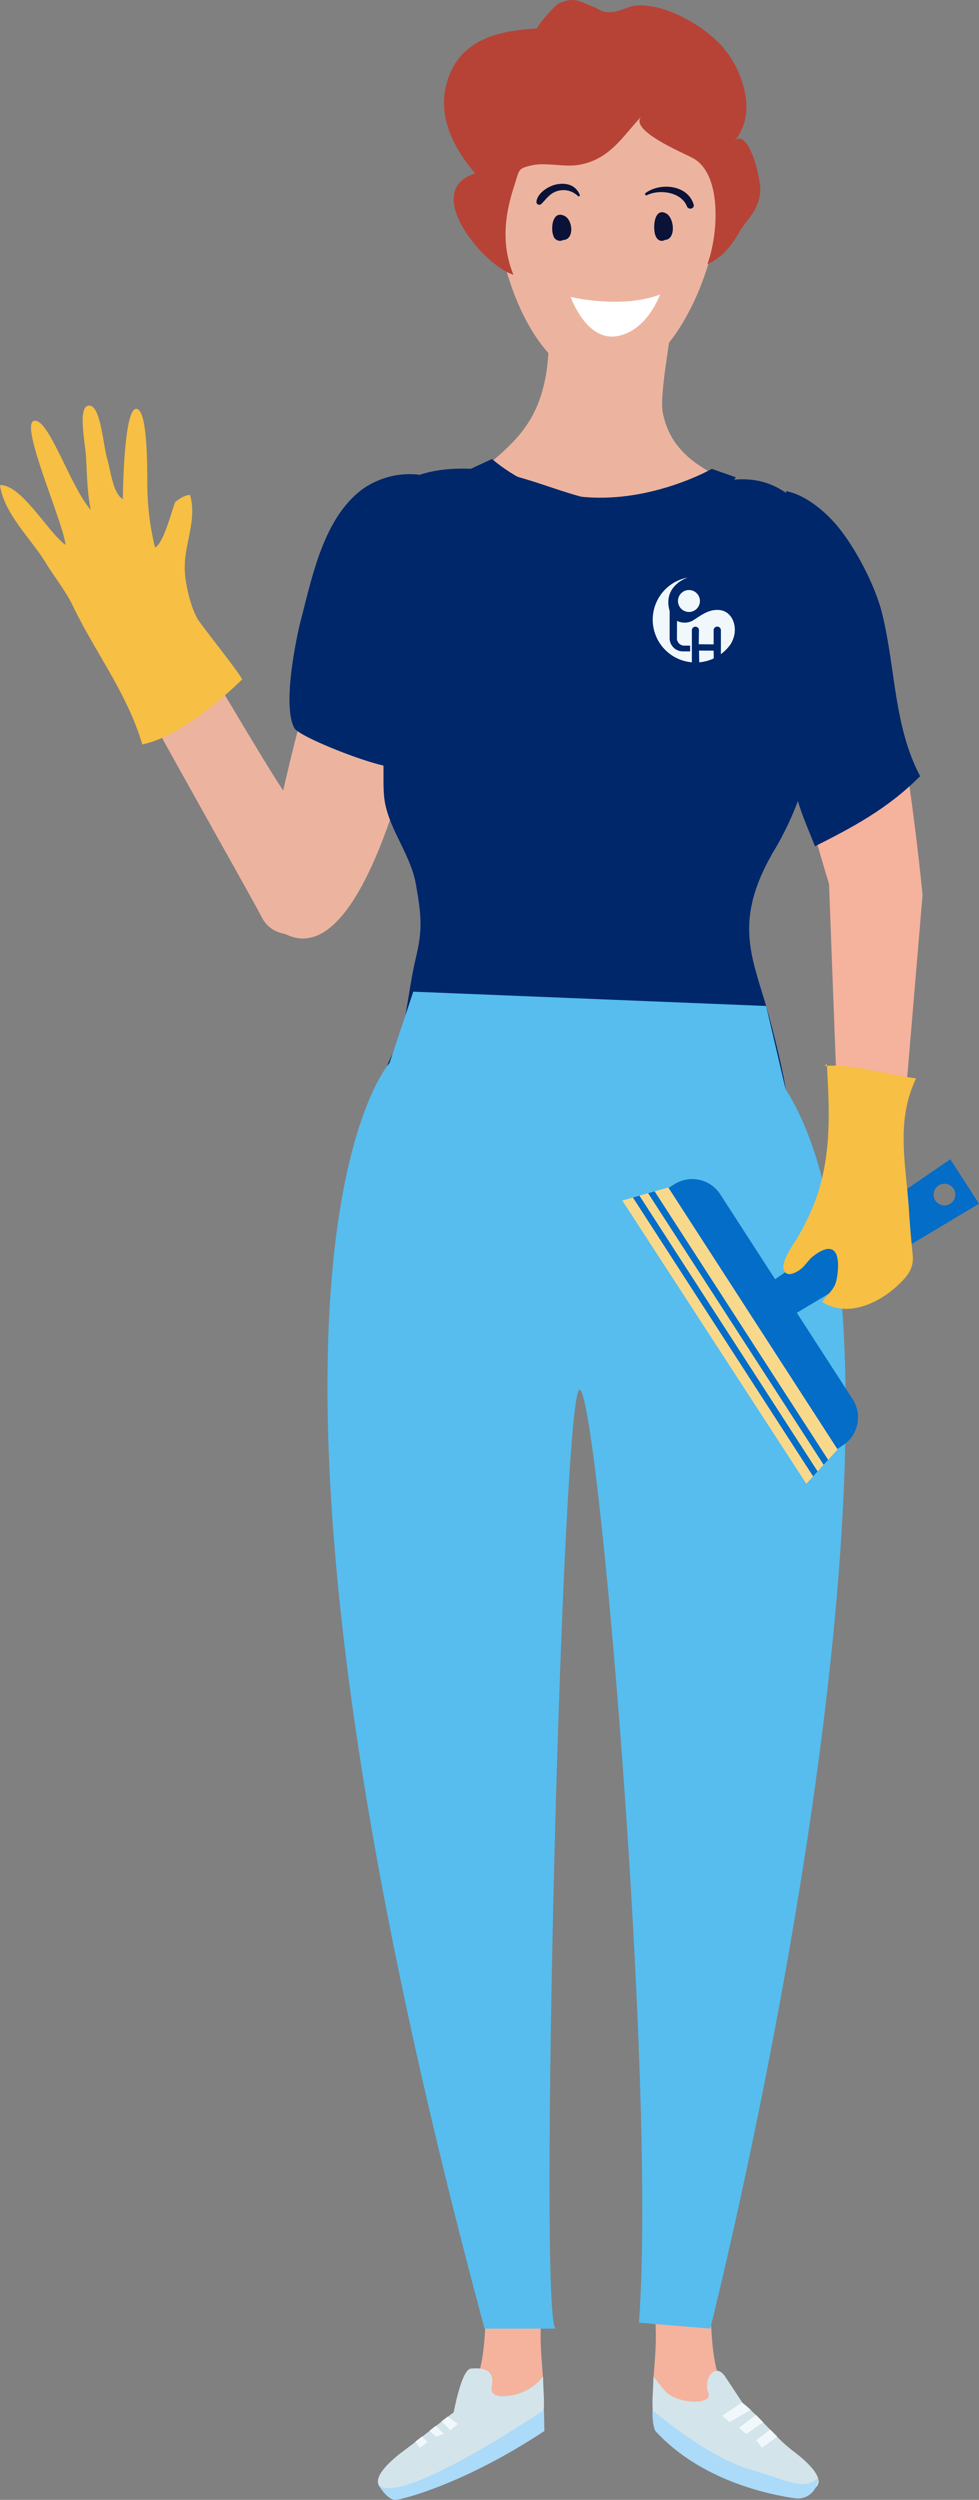
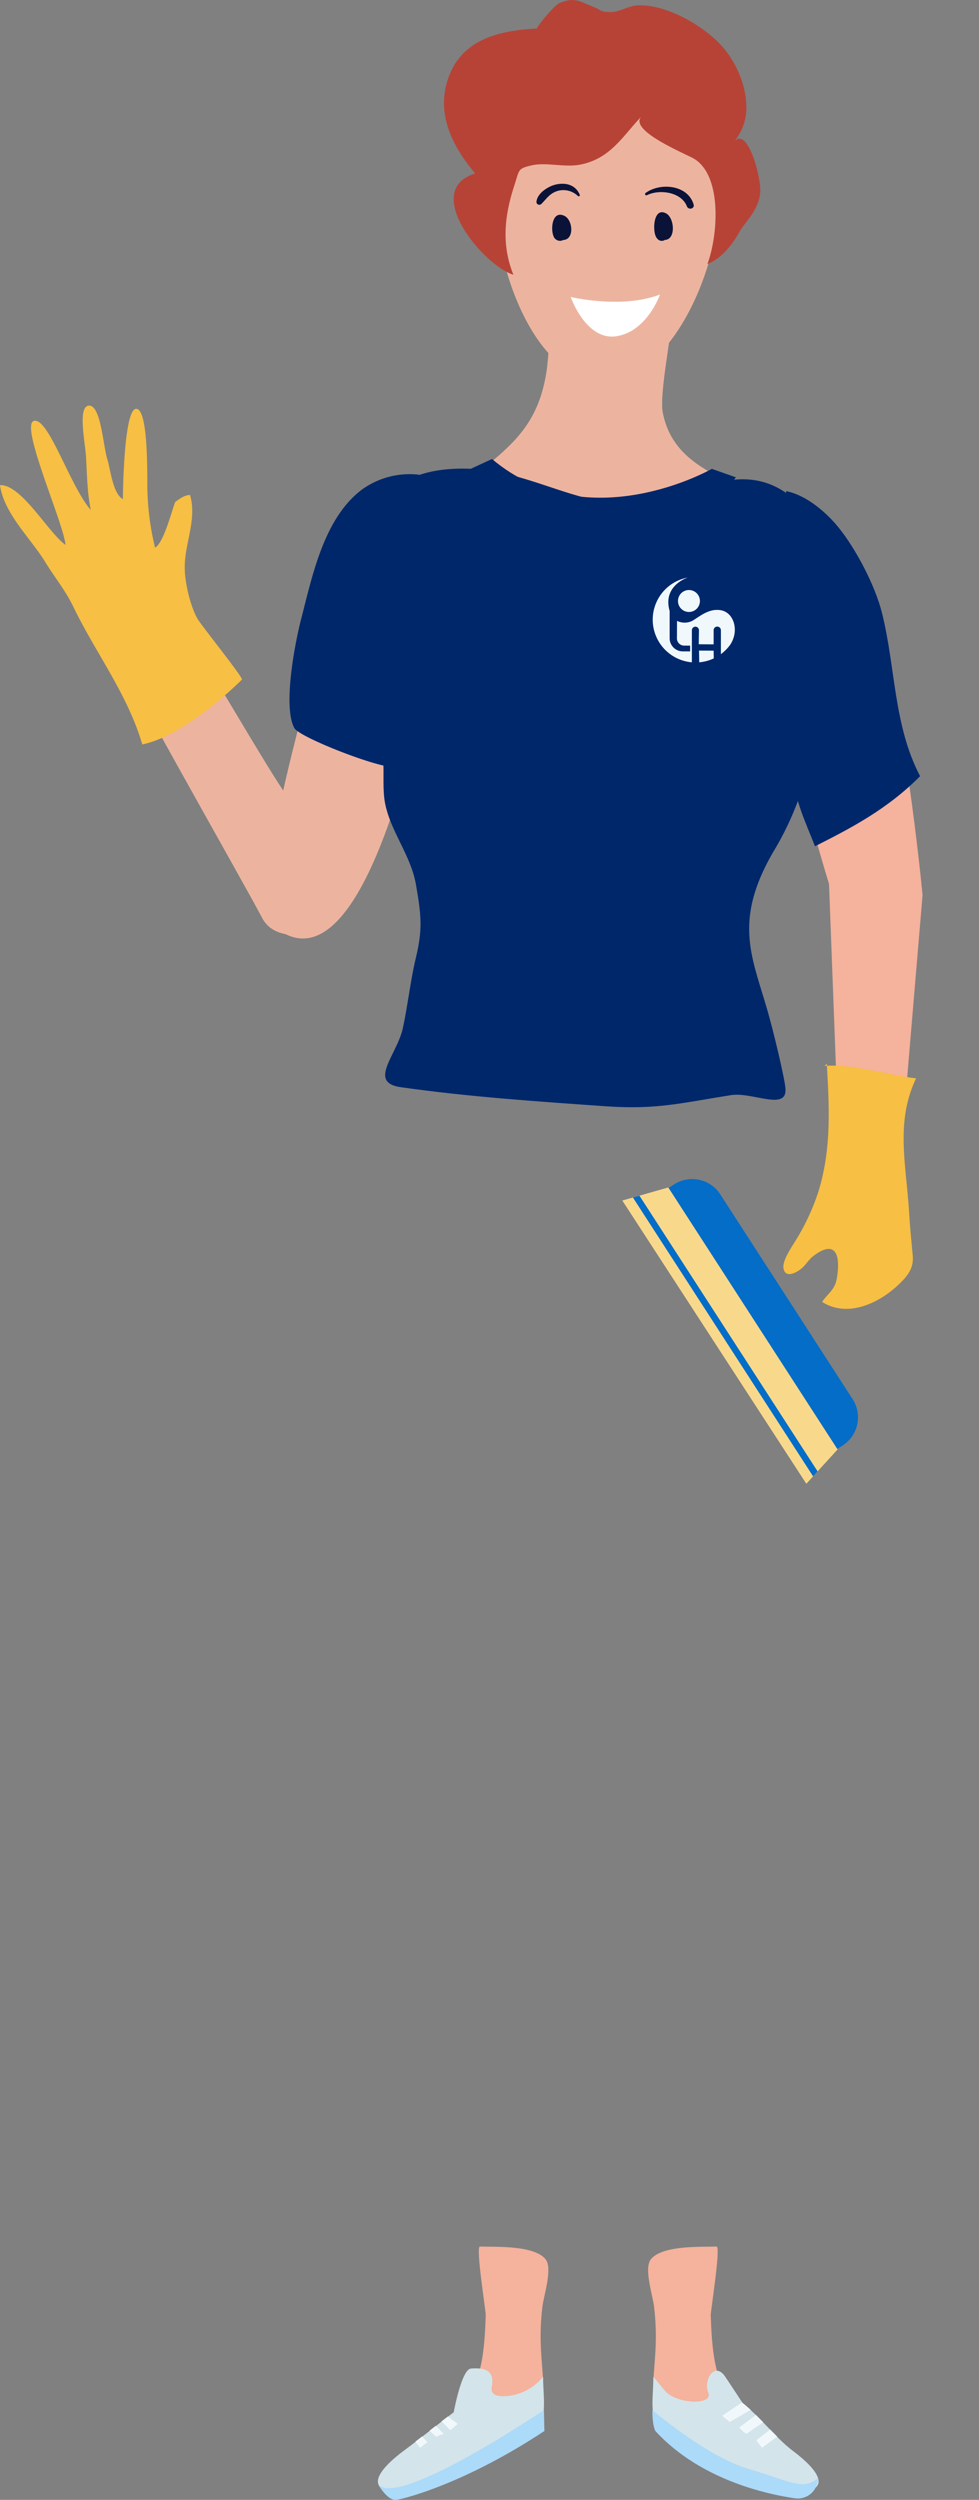
<svg xmlns="http://www.w3.org/2000/svg" id="Groupe_191" data-name="Groupe 191" width="354.963" height="905.962" viewBox="0 0 354.963 905.962">
  <rect x="0" y="0" width="354.963" height="905.962" fill="#808080" stroke="none" />
  <defs>
    <clipPath id="clip-path">
      <rect id="Rectangle_117" data-name="Rectangle 117" width="354.963" height="905.962" fill="none" />
    </clipPath>
    <clipPath id="clip-path-2">
      <rect id="Rectangle_116" data-name="Rectangle 116" width="354.963" height="905.961" fill="none" />
    </clipPath>
    <clipPath id="clip-path-3">
      <rect id="Rectangle_114" data-name="Rectangle 114" width="47.784" height="69.179" fill="none" />
    </clipPath>
    <clipPath id="clip-path-4">
      <rect id="Rectangle_115" data-name="Rectangle 115" width="7.304" height="23.7" fill="none" />
    </clipPath>
  </defs>
  <g id="Groupe_190" data-name="Groupe 190" clip-path="url(#clip-path)">
    <g id="Groupe_189" data-name="Groupe 189" transform="translate(0 0.001)">
      <g id="Groupe_188" data-name="Groupe 188" clip-path="url(#clip-path-2)">
        <path id="Tracé_729" data-name="Tracé 729" d="M254.1,372.861c1.691-16.168-.643-30.744-13.241-35.562-34.459-13.173-38.239,66.936-41.985,84.221-2.587,11.935-19.961,70.55-5.559,77.886,27.152,13.833,44.555-63.328,48.288-76.146,2.984-10.217,10.511-31.415,12.5-50.4" transform="translate(-89.936 -160.948)" fill="#ecb49f" />
        <path id="Tracé_730" data-name="Tracé 730" d="M535.271,357.154c16.671-9.422,25.014,11.026,35.182,36.149,11.217,27.719,18.11,101.127,18.11,101.127L577.884,621.122l-18.389-2.333-4.845-128.4S516.7,367.65,535.271,357.154" transform="translate(-254.067 -170.04)" fill="#f5b29c" />
        <path id="Tracé_731" data-name="Tracé 731" d="M368.456,153.547c6.307,6.306-6.159,56.557-4.139,66.959,5.287,27.665,40.572,23.582,49.276,45.6,3.646,9.123-1.282,23.426-3.794,31.544-5.751,18.2-17.41,44.5-37.709,49.564-10.851,2.711-27.039,2.585-38.963,4.163-15.419,2.117-30.862,1.893-45.045-5.161-28.2-14-35.05-43.915-24.748-72.2,7.328-20.023,19.271-18.686,33.416-30.908,14.862-12.85,27.728-20.457,26.23-56.3-1.152-27.824,30.074-48.68,45.475-33.266" transform="translate(-124.026 -71.075)" fill="#ecb49f" />
        <g id="Groupe_184" data-name="Groupe 184" transform="translate(198.445 77.234)" style="mix-blend-mode: multiply;isolation: isolate">
          <g id="Groupe_183" data-name="Groupe 183">
            <g id="Groupe_182" data-name="Groupe 182" clip-path="url(#clip-path-3)">
              <path id="Tracé_732" data-name="Tracé 732" d="M399.442,217.281c9.2,1.4,17.619-4.417,24.579-14,2.552-18.783,7.5-45.266,3.028-49.732-15.4-15.414-46.627,5.443-45.475,33.266a103.387,103.387,0,0,1-.509,16.687c5.147,7.5,11.314,12.7,18.378,13.782" transform="translate(-381.064 -148.309)" fill="#ecb49f" />
            </g>
          </g>
        </g>
        <path id="Tracé_733" data-name="Tracé 733" d="M346.8,78.775c-7.037,21.8,7.276,76.222,34.614,79.747s47.969-45.909,44.318-74.3-28.59-44.442-50.449-41.025S353.837,56.979,346.8,78.775" transform="translate(-165.346 -20.482)" fill="#ecb49f" />
        <path id="Tracé_734" data-name="Tracé 734" d="M397.337,205.846s18.518,4.441,32.391-.9c0,0-4.64,13.343-15.739,15.118s-16.652-14.22-16.652-14.22" transform="translate(-190.417 -98.219)" fill="#fff" />
        <path id="Tracé_735" data-name="Tracé 735" d="M418.708,37.416A19.187,19.187,0,0,1,414.316,51.3c4.1-4.732,8.406,7.656,9.386,15.746s-5.254,12.96-7.5,17.052c-2.578,4.7-6.5,9.594-11.571,11.6,3.908-10.547,5.349-31.788-4.7-38.081-2.7-1.694-24.128-10.269-19.2-15.423-6.822,7.127-11.123,15.173-21.975,17.425-5.757,1.195-12.487-.91-17.776.3-5.231,1.192-4.46,1.535-6.379,7.4-3.57,10.913-4.683,21.408-.306,32.251-11.033-3.43-33.54-30.585-13.871-36.7-7.638-9.084-13.974-20.61-10.158-33.316,4.638-15.437,18.853-18.484,32.661-19.231-.759.041,6.1-8.419,8.135-9.242,5.513-2.222,7.145-.611,12.267,1.417,3.041,1.2,2.315,1.885,6.337,1.875,3.056-.008,6.338-2.249,9.558-2.414,10.338-.534,23.736,7.171,30.472,14.533,4.746,5.186,8.623,13.2,9.01,20.934" transform="translate(-148.143 -0.001)" fill="#b74337" />
        <path id="Tracé_736" data-name="Tracé 736" d="M401.411,465.5c16.04-26.188,18.851-55.332,17.272-86.572-.736-14.617,3.594-29.189-8.007-40.438-12.245-11.867-25.775-9.449-38.935-4.1-34.624,14.079-53.275-9.235-84.7-8.257-35.667,1.1-35.474,30.175-32.823,59.53,1.307,14.447,3.906,28.7,5.812,43.075.8,5.93-.164,12.908.894,18.516,1.951,10.288,9.369,18.964,11.217,29.551,1.937,11.2,2.518,16.129-.1,26.9-1.818,7.531-2.977,17.642-4.657,25.213-2.121,9.7-12.883,19.685-.656,21.376,24.54,3.489,49.657,5.174,74.391,6.914,18.257,1.248,26.85-1.137,45.207-4.044,7.786-1.243,20.3,5.817,19.811-2.265-.152-3.23-4.4-21.323-7.019-30.042-5.511-18.636-11.494-31.242,2.293-55.361" transform="translate(-121.332 -156.279)" fill="#01276b" />
        <path id="Tracé_737" data-name="Tracé 737" d="M333.391,319.423l-9.942,4.592s15.318,18.386,51.016,19.18c35.716.783,47.346-17.13,47.346-17.13l-8.709-3.074s-44.854,25.743-79.711-3.568" transform="translate(-155.008 -153.079)" fill="#01276b" />
        <path id="Tracé_738" data-name="Tracé 738" d="M469.525,1563.477c2.573-.063,4.893-.037,6.56-.087,1.566.164-2.2,23.441-2.137,24.962.375,9.629.838,20.7,5.955,29.193,4.432,7.342,13.468,12.81,20.18,17.953.4.284,16.391,13.676,10.852,14.452-11.9,1.659-34.678-8.459-49.335-19.9s-5.154-19.905-8.208-44.908c-.5-4.124-3.732-13.842-1.178-17.1,2.888-3.691,10.876-4.4,17.312-4.561" transform="translate(-216.25 -749.229)" fill="#f5b29c" />
        <path id="Tracé_739" data-name="Tracé 739" d="M513.042,1692.455c-4.55,3.029-28.345-6.057-33.969-9.733s-15.157-8.652-20.781-11.468-3.676-11.539-3.676-19.266l.078.092,4.031,4.892c4.109,4.984,17.674,5.481,15.783.824-1.386-3.419.526-8.005,3.142-7.969.96.014,2,.639,3.021,2.161,3.2,4.792,5.517,8.332,6.178,9.349.128.192.192.292.192.292.91.7,1.877,1.535,2.879,2.459q.939.875,1.912,1.834c.86.853,1.735,1.742,2.616,2.652.854.874,1.707,1.763,2.552,2.637s1.7,1.75,2.538,2.581a53.492,53.492,0,0,0,5.588,5.011c5.5,4.1,12.47,10.622,7.913,13.65" transform="translate(-217.712 -790.653)" fill="#d3e4ea" />
        <path id="Tracé_740" data-name="Tracé 740" d="M307.5,1563.477c-2.573-.063-4.895-.037-6.553-.087-1.571.164,2.2,23.441,2.13,24.962-.378,9.629-.838,20.7-5.954,29.193-4.43,7.342-13.466,12.81-20.189,17.953-.4.284-16.383,13.676-10.851,14.452,11.911,1.659,34.684-8.459,49.349-19.9s5.145-19.905,8.2-44.908c.5-4.124,3.736-13.842,1.181-17.1-2.894-3.691-10.876-4.4-17.312-4.561" transform="translate(-126.958 -749.229)" fill="#f5b29c" />
        <path id="Tracé_741" data-name="Tracé 741" d="M319.311,1670.451c-5.616,2.815-15.143,7.792-20.759,11.467s-29.433,12.761-33.983,9.733,2.41-9.555,7.92-13.65c1.322-.981,2.744-2.062,4.209-3.192.8-.611,1.621-1.244,2.446-1.883.9-.69,1.8-1.393,2.709-2.1.754-.583,1.507-1.172,2.246-1.749.7-.54,1.4-1.081,2.084-1.614.782-.612,1.557-1.209,2.311-1.784.725-.562,1.429-1.1,2.1-1.614,0,0,2.837-15.6,6.235-15.84a18.665,18.665,0,0,1,3.327,0c2.744.32,5.233,1.707,4.237,6.555-.59,2.858,1.827,3.576,4.849,3.441a19.031,19.031,0,0,0,13.678-6.946.36.36,0,0,0,.05-.057l.029-.036c0,7.729,1.94,16.452-3.69,19.267" transform="translate(-126.086 -789.85)" fill="#d3e4ea" />
-         <path id="Tracé_742" data-name="Tracé 742" d="M250.5,715.959s-68.9,75.363,34.459,458.662c0,0,32.3,0,25.841,0s2.151-340.24,8.611-340.24,27.993,249.8,21.532,338.083l25.839,2.157s89.034-351.6,27.292-449.279l-7.02-30.042-127.937-5.188Z" transform="translate(-109.267 -330.728)" fill="#56bdee" />
        <path id="Tracé_743" data-name="Tracé 743" d="M125.5,507.414c-5.1-10.024-57.171-101.045-60.3-110.9-2.246-7.078-1.865-20.526,1.327-28.109,5.5-13.029,19.215,15.469,24.517,23.807,12.911,20.29,37.536,63.056,43.339,70.823,5.777,7.733,14.681,13.184,20.213,20.668,16.251,21.941-20.845,39.945-29.094,23.713" transform="translate(-30.564 -174.942)" fill="#ecb49f" />
        <path id="Tracé_744" data-name="Tracé 744" d="M87.72,381.556s-20.064,20.229-36.127,23.5c-5.431-18.417-16.91-33.1-25.061-50-2.774-5.791-6.92-10.83-10.146-16.131C11.243,330.495,1.435,321.406,0,311.084c7.779-.332,17.487,17.226,23.758,21.656-.8-8.208-16.71-43.564-11.453-44.94,5.263-1.4,13.009,23.51,20.589,32.265-1.3-6.569-1.337-12.831-1.7-19.2-.274-5.02-3.184-18.5,1.1-18.6s5.018,14.191,6.616,19.413c1.194,3.932,2.009,12.484,5.646,14.48.082-8.737.866-32.38,4.722-32.715,3.866-.352,4.093,17.142,4.141,25.718a97.9,97.9,0,0,0,2.8,24.568c3.178-1.794,5.923-13,7.312-16.557,1.591-1.1,3.281-2.487,5.369-2.529,2.688,9.171-2.291,18.058-1.9,27.3.2,5.068,2.024,12.889,4.518,17.421,1.313,2.39,16.795,21.575,16.2,22.194" transform="translate(0 -135.27)" fill="#f7bf43" />
        <path id="Tracé_745" data-name="Tracé 745" d="M462.3,824.823l3.636-2.352a12.129,12.129,0,0,1,16.772,3.6l47.986,74.215a12.127,12.127,0,0,1-3.6,16.772l-3.635,2.352Z" transform="translate(-221.549 -393.224)" fill="#036dc8" />
-         <path id="Tracé_746" data-name="Tracé 746" d="M601.337,806.758l-15.641,10.7-3.6,2.46-19.963,13.65-2.83,1.941-17.851,12.207-3.64,2.488-.007.007-2,1.358,7.806,12.072,2.068-1.251h.007l11.659-6.981h.007l4.109-2.46,25.864-15.484,24.414-14.61Zm.014,16.081a3.93,3.93,0,1,1,1.159-5.432,3.928,3.928,0,0,1-1.159,5.432" transform="translate(-256.774 -386.626)" fill="#036dc8" />
        <path id="Tracé_747" data-name="Tracé 747" d="M500,933.741,433.275,831.092,437.12,830l2.364-.67,3.148-.9,2.362-.671,4.947-1.407,61.39,94.948-3.427,3.762-1.638,1.789-2.179,2.4-1.633,1.8Z" transform="translate(-207.64 -396.019)" fill="#f8d98c" />
        <path id="Tracé_748" data-name="Tracé 748" d="M443.024,832.07l64.6,99.919-1.633,1.8L440.66,832.74Z" transform="translate(-211.179 -398.756)" fill="#036dc8" />
-         <path id="Tracé_749" data-name="Tracé 749" d="M514.877,928.151,451.243,829.73l2.362-.67,62.911,97.3Z" transform="translate(-216.251 -397.314)" fill="#036dc8" />
+         <path id="Tracé_749" data-name="Tracé 749" d="M514.877,928.151,451.243,829.73Z" transform="translate(-216.251 -397.314)" fill="#036dc8" />
        <path id="Tracé_750" data-name="Tracé 750" d="M561.14,740.2c.946,16.048,1.677,30.9-2.951,46.1a81,81,0,0,1-9.008,19.069c-1.216,1.965-4.116,6.4-3.754,8.889.549,3.8,4.529,1.937,6.752,0,1.417-1.233,2.338-2.915,3.816-4.1,2.6-2.086,6.6-4.448,8.4-1.247,1.337,2.379.8,7.227.252,9.791-.761,3.554-3.4,5.1-5.187,7.847,9.035,5.773,20.266.661,27.314-5.9,3.464-3.226,5.979-6.1,5.533-10.9-.477-5.156-.99-10.3-1.3-15.49-1.016-17.236-5.09-32.794,2.518-48.728-10.424-1.236-24.023-5.439-33.145-4.48Z" transform="translate(-261.372 -354.731)" fill="#f7bf43" />
        <path id="Tracé_751" data-name="Tracé 751" d="M205.794,382.372c-2.046,7.871-6.809,31.58-2.48,39.6,1.879,3.5,33.836,15.833,37.056,13.93,5.307-15.833-2.129-35.96-3.1-51.919-.612-10.109,1.128-20.91,2.711-30.844.867-5.445,8.612-22.99,8.612-22.99a29.672,29.672,0,0,0-20.811,5.408c-13.774,10.447-17.895,31.064-21.987,46.812" transform="translate(-96.591 -158.112)" fill="#01276b" />
        <path id="Tracé_752" data-name="Tracé 752" d="M553.94,416.761c-.865,8.7-4.105,18.51-4.083,26.826.041,9.285,4.58,18.348,7.875,26.883,12.857-6.509,26.128-13.32,38.117-25.407-9.652-18.372-8.858-39.323-13.828-59.19-2.468-9.859-9.446-23.266-15.968-31.214-3.564-4.342-10.768-11.306-18.845-12.921,0,0,8.907,53.131,6.732,75.023" transform="translate(-262.24 -163.773)" fill="#01276b" />
        <path id="Tracé_753" data-name="Tracé 753" d="M388.9,149.858c-4.4-2.137-5.063,4.595-4,7.247a2.5,2.5,0,0,0,3.012,1.713,2.159,2.159,0,0,0,.5-.215c4.136-.125,3.593-7.237.487-8.745" transform="translate(-184.242 -71.62)" fill="#0b1238" />
        <path id="Tracé_754" data-name="Tracé 754" d="M459.825,148.128c-4.3-2.345-4.951,5.042-3.914,7.955.484,1.361,1.58,2.3,2.945,1.881a2.074,2.074,0,0,0,.492-.24c4.042-.135,3.514-7.94.477-9.6" transform="translate(-218.28 -70.772)" fill="#0b1238" />
        <g id="Groupe_187" data-name="Groupe 187" transform="translate(217.129 80.229)" style="mix-blend-mode: multiply;isolation: isolate">
          <g id="Groupe_186" data-name="Groupe 186">
            <g id="Groupe_185" data-name="Groupe 185" clip-path="url(#clip-path-4)">
              <path id="Tracé_755" data-name="Tracé 755" d="M423.938,175.613a13.745,13.745,0,0,0-4.284-3.42c1.783-5.484,4.034-11.124,3.824-16.953-.061-1.575-2.507-1.584-2.45,0,.212,5.914-2.3,11.69-4.04,17.238a1.21,1.21,0,0,0,.563,1.385,12.581,12.581,0,0,1,4.653,3.484c1.021,1.211,2.746-.532,1.735-1.734" transform="translate(-416.941 -154.058)" fill="#ecb49f" />
            </g>
          </g>
        </g>
        <path id="Tracé_756" data-name="Tracé 756" d="M466.716,136.347c-2.139-7.142-12.111-8.012-17.384-4.154a.469.469,0,0,0,.472.81c4.564-2.262,12.433-1.167,14.476,4.02.583,1.476,2.913.922,2.436-.676" transform="translate(-215.231 -62.266)" fill="#0b1238" />
        <path id="Tracé_757" data-name="Tracé 757" d="M389.166,131.822c-1.492-3.508-4.9-4.431-8.437-3.708-2.878.583-6.992,3.162-7.25,6.364a1.043,1.043,0,0,0,1.765.734c1.877-1.834,2.868-3.631,5.515-4.6a7.562,7.562,0,0,1,7.759,1.712.414.414,0,0,0,.648-.5" transform="translate(-178.982 -61.287)" fill="#0b1238" />
        <path id="Tracé_758" data-name="Tracé 758" d="M513.154,1674.5l-2.858,1.649-4.749,2.745-2.723-2.246,4.792-3.235,2.467-1.663c.128.192.192.292.192.292.91.7,1.877,1.535,2.879,2.459" transform="translate(-240.97 -801.159)" fill="#f0f8fc" />
        <path id="Tracé_759" data-name="Tracé 759" d="M523.341,1683.206c-.711.5-1.457,1.017-2.168,1.515-1.955,1.357-3.676,2.552-3.825,2.652-.356.234-2.716-2.247-2.716-2.247l3.633-2.723,2.46-1.848c.86.853,1.735,1.742,2.616,2.651" transform="translate(-246.629 -805.379)" fill="#f0f8fc" />
        <path id="Tracé_760" data-name="Tracé 760" d="M534.144,1693.293l-1.116.81-4.408,3.221-2.069-2.723,3.477-2.673,1.578-1.216c.853.882,1.7,1.749,2.538,2.581" transform="translate(-252.341 -810.246)" fill="#f0f8fc" />
        <path id="Tracé_761" data-name="Tracé 761" d="M293.567,1697.628l-2.716,2.012-1.287-1.685-.405-.526c.8-.612,1.621-1.244,2.445-1.884l.505.541Z" transform="translate(-138.575 -812.563)" fill="#f0f8fc" />
        <path id="Tracé_762" data-name="Tracé 762" d="M304.225,1691.032l-2.837,1.045-1.706-1.586-.626-.583c.754-.583,1.507-1.173,2.247-1.749l.654.639Z" transform="translate(-143.318 -809.023)" fill="#f0f8fc" />
        <path id="Tracé_763" data-name="Tracé 763" d="M313.293,1684.343l-2.723,2.254-2.545-2.531-.654-.647c.782-.611,1.557-1.209,2.311-1.784l.668.5Z" transform="translate(-147.302 -805.896)" fill="#f0f8fc" />
        <path id="Tracé_764" data-name="Tracé 764" d="M323.42,1677.2s-52.737,35.581-60.081,26.957c0,0,3.325,6.023,6.635,5.55s25.179-6.147,53.612-24.935Z" transform="translate(-126.201 -803.769)" fill="#acdaf9" />
        <path id="Tracé_765" data-name="Tracé 765" d="M454.25,1677.2s19.51,16.786,34.759,21.278,19.69,8.016,25.212,3.417c0,0,.006.116,0,.326a7.269,7.269,0,0,1-8.34,6.931c-10.484-1.521-34.436-6.808-50.561-24.379,0,0-1.163-1.9-1.07-7.572" transform="translate(-217.689 -803.769)" fill="#acdaf9" />
        <path id="Tracé_766" data-name="Tracé 766" d="M491.982,452.766l.045,2.81a15.412,15.412,0,0,1-5.263,1.414l-.078-4.25Z" transform="translate(-233.236 -216.968)" fill="#f0f8fc" />
        <path id="Tracé_767" data-name="Tracé 767" d="M483.876,423.35a9.962,9.962,0,0,1-.973,2.337c-.108.189-.2.344-.272.466v0c-.081.114-.164.227-.247.338a15.624,15.624,0,0,1-3.214,3.179V421a1.315,1.315,0,0,0-2.631,0v5.129l-5.4-.044.08-5.033a1.287,1.287,0,1,0-2.573-.02v11.6a15.517,15.517,0,0,1-1.481-30.721c-.246.078-9.2,3-6.578,12.129v9.853a4.776,4.776,0,0,0,4.778,4.777h2.653v-2.092h-2.168a2.617,2.617,0,0,1-2.617-2.63l.03-6.333a6.291,6.291,0,0,0,5.384.073c2.548-1.389,6-4.73,10.532-3.926,3.845.682,5.9,5.19,4.7,9.591" transform="translate(-217.792 -192.608)" fill="#f0f8fc" />
        <path id="Tracé_768" data-name="Tracé 768" d="M479.992,414.578a3.977,3.977,0,1,1-3.978-3.978,3.978,3.978,0,0,1,3.978,3.978" transform="translate(-226.216 -196.774)" fill="#f0f8fc" />
      </g>
    </g>
  </g>
</svg>